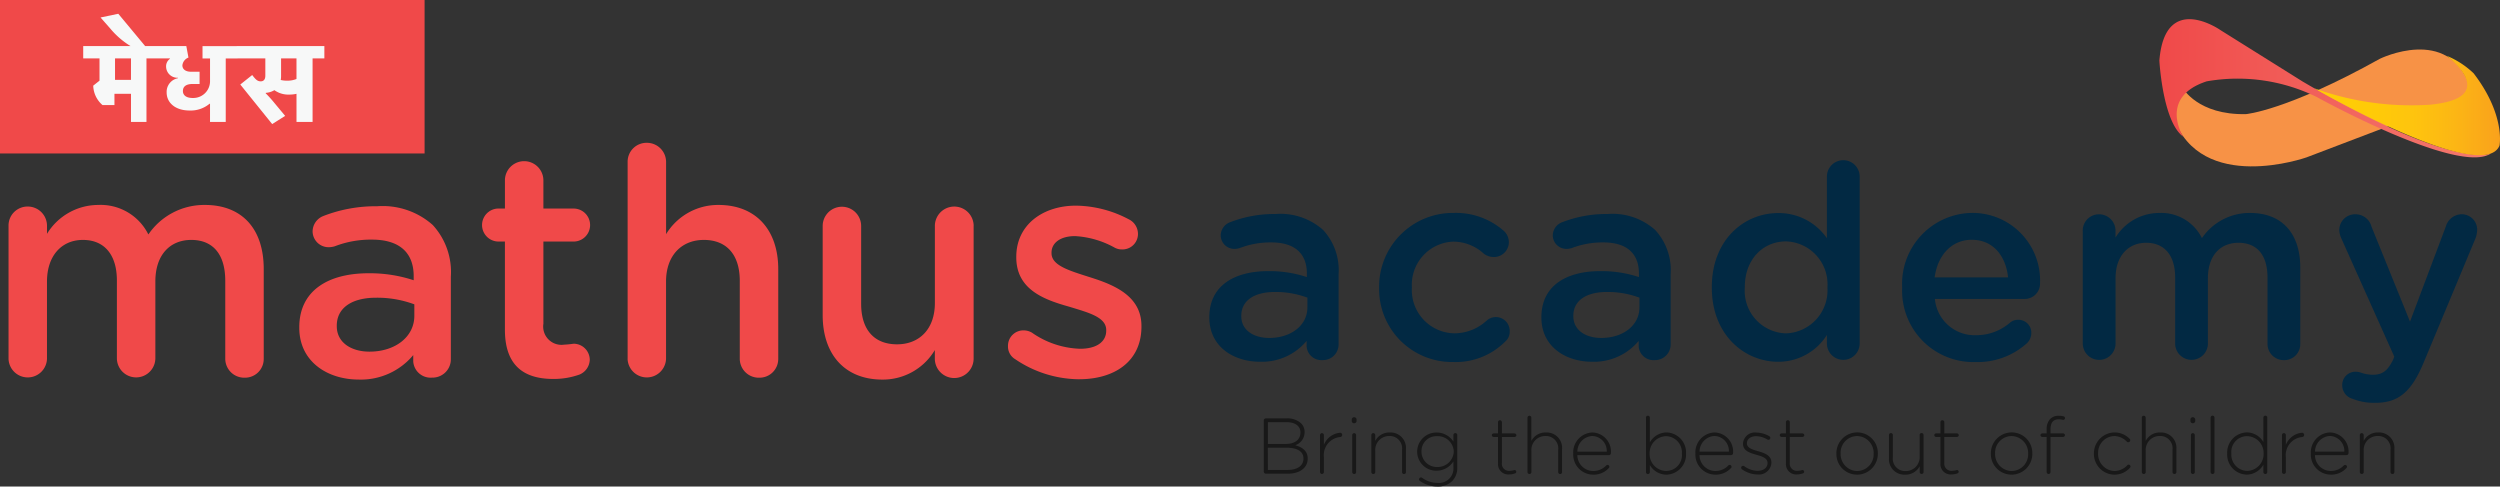
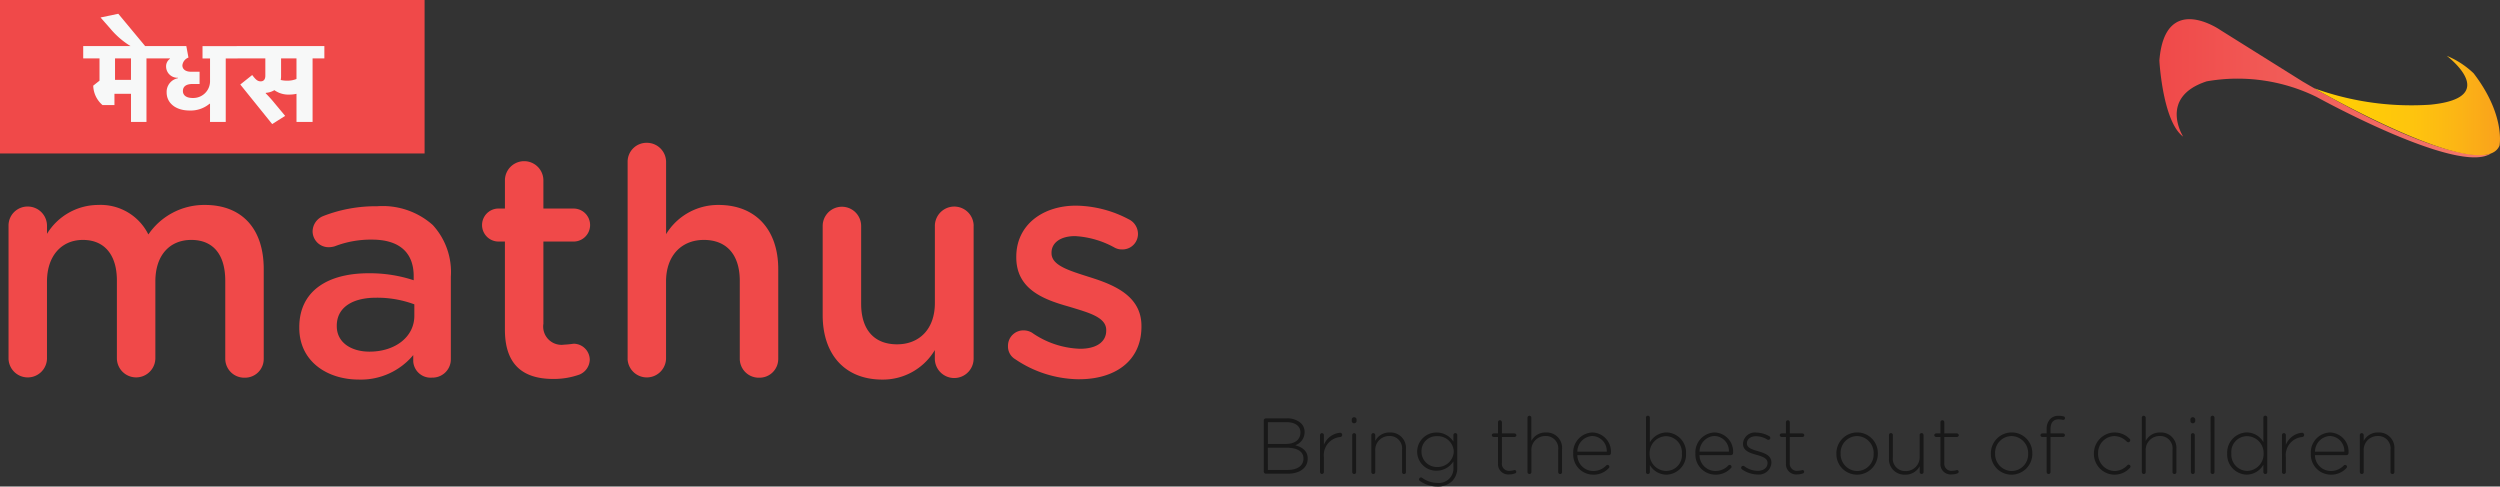
<svg xmlns="http://www.w3.org/2000/svg" width="226.103" height="44" viewBox="0 0 226.103 44">
  <rect x="0" y="0" width="226.103" height="44" fill="#333333" stroke="none" />
  <defs>
    <linearGradient id="linear-gradient" y1="0.5" x2="1" y2="0.5" gradientUnits="objectBoundingBox">
      <stop offset="0" stop-color="#f04949" />
      <stop offset="1" stop-color="#f37a6f" />
    </linearGradient>
    <linearGradient id="linear-gradient-2" y1="0.5" x2="1" y2="0.5" gradientUnits="objectBoundingBox">
      <stop offset="0" stop-color="#ffcd05" />
      <stop offset="0.288" stop-color="#ffcb07" />
      <stop offset="0.515" stop-color="#fec40e" />
      <stop offset="0.723" stop-color="#fcb714" />
      <stop offset="0.917" stop-color="#faa61a" />
      <stop offset="1" stop-color="#f99e1c" />
    </linearGradient>
  </defs>
  <g id="mathus-academy-logo" transform="translate(-0.001 0.003)">
    <g id="Group_1" data-name="Group 1" transform="translate(195.298 1.736)">
-       <path id="Path_1" data-name="Path 1" d="M938.532,24.873s1.348,2.423,5.684,2.335c0,0,3.663-.293,12.13-5.011,0,0,6.212-3.045,8.117,2.506,0,0,.323,3.5-6.476,3.265l-8.293,3.154s-9.552,3.38-12.042-3.651C937.653,27.47,937.243,25.615,938.532,24.873Z" transform="translate(-936.394 -18.625)" fill="#f79246" />
      <path id="Path_2" data-name="Path 2" d="M934.032,18.913s-2.27-3.561,2.125-5a16.217,16.217,0,0,1,9.932,1.406s12.92,7.149,15.793,5.1c0,0-3.106,1.67-17.024-6.476l-7.442-4.657s-5.04-3.546-5.537,2.754C931.88,12.043,932.171,17.551,934.032,18.913Z" transform="translate(-931.88 -8.295)" fill="url(#linear-gradient)" />
      <path id="Path_3" data-name="Path 3" d="M1010.7,24.08s5.061,3.8-1.524,4.424A25.852,25.852,0,0,1,998.72,27.02s15.261,8.808,16.755,5.176c0,0,.557-2.754-2.343-6.534A7.86,7.86,0,0,0,1010.7,24.08Z" transform="translate(-984.712 -20.772)" fill="url(#linear-gradient-2)" />
    </g>
    <g id="Page-2_1_" transform="translate(0.001 -0.003)">
      <g id="mathus-V8-Copy-55_1_" transform="translate(0 0)">
        <g id="logo_1_" transform="translate(0 0)">
          <g id="Group-3_1_" transform="translate(0 0)">
            <g id="Group-Copy_1_" transform="translate(0 0)">
              <rect id="Rectangle_1_" width="38.4" height="13.88" fill="#f04949" />
            </g>
            <path id="mathus_1_" d="M3.68,49.39a1.74,1.74,0,0,0,3.479,0V42.413c0-2.324,1.322-3.76,3.248-3.76s3.074,1.32,3.074,3.674v7.061a1.74,1.74,0,0,0,3.479,0V42.413c0-2.439,1.352-3.76,3.248-3.76,1.955,0,3.074,1.291,3.074,3.7V49.39a1.717,1.717,0,0,0,1.754,1.723,1.693,1.693,0,0,0,1.725-1.723v-8.1c0-3.7-2.012-5.8-5.317-5.8a6.108,6.108,0,0,0-5.116,2.67,4.818,4.818,0,0,0-4.541-2.67,5.441,5.441,0,0,0-4.627,2.611v-.717a1.739,1.739,0,0,0-1.754-1.75,1.716,1.716,0,0,0-1.725,1.75v12Zm31.673,1.892c-2.846,0-5.376-1.637-5.376-4.678v-.057c0-3.271,2.559-4.879,6.266-4.879a12.69,12.69,0,0,1,4.08.631v-.373c0-2.152-1.322-3.3-3.766-3.3a9.032,9.032,0,0,0-3.364.6,1.983,1.983,0,0,1-.547.086,1.446,1.446,0,0,1-1.465-1.436,1.514,1.514,0,0,1,.949-1.377,13.032,13.032,0,0,1,4.885-.891,6.81,6.81,0,0,1,5.03,1.693,6.279,6.279,0,0,1,1.639,4.678v7.463a1.655,1.655,0,0,1-1.7,1.664,1.571,1.571,0,0,1-1.7-1.463v-.574A6.163,6.163,0,0,1,35.353,51.282Zm.977-2.525c2.3,0,4.053-1.32,4.053-3.244V44.479a9.663,9.663,0,0,0-3.45-.6c-2.242,0-3.565.947-3.565,2.525v.057C33.37,47.925,34.663,48.757,36.329,48.757Zm16.613,2.469a6.88,6.88,0,0,0,2.385-.4,1.5,1.5,0,0,0,.92-1.35,1.466,1.466,0,0,0-1.465-1.436,8.233,8.233,0,0,1-.861.086,1.654,1.654,0,0,1-1.867-1.895V38.8h2.731a1.492,1.492,0,1,0,0-2.984H52.054V33.229a1.74,1.74,0,0,0-3.479,0v2.584H48A1.492,1.492,0,1,0,48,38.8h.574v7.978C48.575,50.106,50.385,51.226,52.942,51.226Zm6.725-1.836a1.74,1.74,0,0,0,3.479,0V42.413c0-2.354,1.408-3.76,3.42-3.76,2.068,0,3.248,1.35,3.248,3.7V49.39a1.717,1.717,0,0,0,1.754,1.723,1.693,1.693,0,0,0,1.725-1.723v-8.1c0-3.5-1.983-5.8-5.4-5.8a5.5,5.5,0,0,0-4.743,2.641V31.593a1.735,1.735,0,0,0-1.754-1.723,1.71,1.71,0,0,0-1.725,1.723v17.8Zm31.3-12a1.754,1.754,0,0,0-3.508,0v6.975c0,2.354-1.408,3.73-3.42,3.73-2.068,0-3.248-1.32-3.248-3.674V37.392a1.739,1.739,0,1,0-3.479,0v8.066c0,3.531,1.983,5.826,5.4,5.826a5.461,5.461,0,0,0,4.743-2.67v.775a1.754,1.754,0,0,0,3.508,0v-12Zm9.542,13.863c3.162,0,5.633-1.578,5.633-4.766v-.057c0-2.727-2.5-3.73-4.713-4.42-1.781-.574-3.42-1.033-3.42-2.152V39.8c0-.861.775-1.492,2.127-1.492a8.3,8.3,0,0,1,3.565,1.033,1.363,1.363,0,0,0,.689.172,1.4,1.4,0,0,0,1.438-1.406,1.472,1.472,0,0,0-.834-1.32,10.438,10.438,0,0,0-4.772-1.234c-3.018,0-5.4,1.75-5.4,4.621v.057c0,2.9,2.5,3.818,4.743,4.449,1.781.545,3.391.947,3.391,2.123v.057c0,1-.861,1.637-2.358,1.637a8.035,8.035,0,0,1-4.37-1.463,1.512,1.512,0,0,0-.748-.2,1.391,1.391,0,0,0-1.408,1.406,1.331,1.331,0,0,0,.66,1.205A10.407,10.407,0,0,0,100.509,51.255Z" transform="translate(-2.909 -16.954)" fill="#f04949" />
-             <path id="academy_1_" d="M526.471,55.684c-2.425,0-4.581-1.394-4.581-3.988v-.048c0-2.789,2.18-4.16,5.342-4.16a10.8,10.8,0,0,1,3.479.539v-.319c0-1.836-1.128-2.815-3.211-2.815a7.685,7.685,0,0,0-2.867.513,1.7,1.7,0,0,1-.465.073,1.234,1.234,0,0,1-1.249-1.224,1.288,1.288,0,0,1,.809-1.174,11.1,11.1,0,0,1,4.164-.759,5.8,5.8,0,0,1,4.288,1.444,5.355,5.355,0,0,1,1.4,3.988v6.363a1.412,1.412,0,0,1-1.446,1.419,1.34,1.34,0,0,1-1.446-1.247V53.8A5.254,5.254,0,0,1,526.471,55.684Zm.834-2.152c1.959,0,3.454-1.125,3.454-2.764v-.88a8.233,8.233,0,0,0-2.94-.513c-1.911,0-3.039.807-3.039,2.152v.048C524.782,52.821,525.885,53.532,527.305,53.532Zm16.632,2.177a6.334,6.334,0,0,0,4.7-1.836,1.152,1.152,0,0,0,.417-.931,1.25,1.25,0,0,0-2.083-.979,4.32,4.32,0,0,1-2.892,1.151,3.912,3.912,0,0,1-3.871-4.135v-.048a3.9,3.9,0,0,1,3.749-4.11,4.11,4.11,0,0,1,2.768,1.1,1.519,1.519,0,0,0,.882.293,1.349,1.349,0,0,0,1.373-1.345,1.4,1.4,0,0,0-.465-1.027,6.555,6.555,0,0,0-4.533-1.616,6.672,6.672,0,0,0-6.738,6.752v.048A6.6,6.6,0,0,0,543.937,55.709Zm12.566-.025c-2.425,0-4.581-1.394-4.581-3.988v-.048c0-2.789,2.18-4.16,5.342-4.16a10.8,10.8,0,0,1,3.479.539v-.319c0-1.836-1.128-2.815-3.211-2.815a7.685,7.685,0,0,0-2.867.513,1.7,1.7,0,0,1-.465.073,1.234,1.234,0,0,1-1.249-1.224,1.288,1.288,0,0,1,.809-1.174,11.1,11.1,0,0,1,4.164-.759,5.8,5.8,0,0,1,4.288,1.444,5.355,5.355,0,0,1,1.4,3.988v6.363a1.412,1.412,0,0,1-1.446,1.419,1.34,1.34,0,0,1-1.446-1.247V53.8A5.254,5.254,0,0,1,556.5,55.684Zm.832-2.152c1.959,0,3.454-1.125,3.454-2.764v-.88a8.233,8.233,0,0,0-2.94-.513c-1.911,0-3.039.807-3.039,2.152v.048C554.812,52.821,555.914,53.532,557.335,53.532ZM580.707,38.9V54.07a1.482,1.482,0,0,1-2.963,0v-.807a5.181,5.181,0,0,1-4.409,2.423c-3.039,0-6-2.423-6-6.7v-.048c0-4.282,2.915-6.7,6-6.7a5.291,5.291,0,0,1,4.409,2.276V38.9a1.482,1.482,0,0,1,2.963,0Zm-6.664,5.9c-2.033,0-3.724,1.566-3.724,4.135v.048a3.845,3.845,0,0,0,3.724,4.135,3.894,3.894,0,0,0,3.749-4.135v-.048A3.88,3.88,0,0,0,574.042,44.8Zm13.446,3.255h6.639c-.2-1.909-1.322-3.4-3.284-3.4C589.033,44.65,587.759,46.043,587.489,48.051ZM595.844,54a6.648,6.648,0,0,1-4.655,1.712A6.45,6.45,0,0,1,584.55,49v-.048a6.416,6.416,0,0,1,6.321-6.729,6.114,6.114,0,0,1,6.149,6.363,1.385,1.385,0,0,1-1.4,1.419h-8.111a3.609,3.609,0,0,0,3.724,3.278,4.649,4.649,0,0,0,3.062-1.125,1.1,1.1,0,0,1,.759-.268,1.165,1.165,0,0,1,1.176,1.2A1.284,1.284,0,0,1,595.844,54Zm5.042.073a1.482,1.482,0,0,0,2.963,0V48.125c0-1.983,1.127-3.2,2.768-3.2s2.622,1.125,2.622,3.131V54.07a1.482,1.482,0,0,0,2.963,0V48.125c0-2.079,1.151-3.2,2.768-3.2,1.666,0,2.622,1.1,2.622,3.156V54.07a1.465,1.465,0,0,0,1.494,1.469,1.443,1.443,0,0,0,1.469-1.469v-6.9c0-3.156-1.714-4.942-4.533-4.942a5.207,5.207,0,0,0-4.361,2.276,4.106,4.106,0,0,0-3.871-2.276,4.637,4.637,0,0,0-3.944,2.226v-.612a1.484,1.484,0,0,0-1.494-1.492,1.463,1.463,0,0,0-1.469,1.492V54.07ZM627.345,59.4c2.083,0,3.259-.979,4.361-3.621l4.728-11.33a2.689,2.689,0,0,0,.122-.71,1.4,1.4,0,0,0-1.421-1.394,1.521,1.521,0,0,0-1.421,1.125l-3.234,8.588L627,43.474a1.487,1.487,0,0,0-1.446-1.125,1.423,1.423,0,0,0-1.469,1.444,2,2,0,0,0,.172.71l4.8,10.718-.1.268c-.49,1-.956,1.371-1.838,1.371a3.337,3.337,0,0,1-1.029-.172,1.524,1.524,0,0,0-.539-.1,1.193,1.193,0,0,0-1.2,1.224,1.262,1.262,0,0,0,.93,1.224A5.284,5.284,0,0,0,627.345,59.4Z" transform="translate(-412.516 -22.968)" fill="#022943" />
-             <path id="Bring-the-best-out-o_1_" d="M545.38,153.609v-4.632a.19.19,0,0,1,.187-.187h1.882a1.827,1.827,0,0,1,1.3.442,1.078,1.078,0,0,1,.323.786v.015a1.236,1.236,0,0,1-.851,1.186c.6.157,1.132.5,1.132,1.195v.015c0,.836-.715,1.364-1.8,1.364h-1.989A.187.187,0,0,1,545.38,153.609Zm.373-2.509h1.654c.752,0,1.289-.365,1.289-1.029v-.015c0-.551-.451-.922-1.253-.922h-1.689Zm0,2.351h1.817c.859,0,1.4-.394,1.4-1.023v-.013c0-.614-.536-.972-1.524-.972h-1.7Zm4.715.193a.175.175,0,1,0,.35,0V152.3a1.641,1.641,0,0,1,1.467-1.823.189.189,0,0,0,.187-.193.187.187,0,0,0-.187-.193,1.735,1.735,0,0,0-1.467,1.094V150.3a.175.175,0,1,0-.35,0Zm2.869-4.623a.209.209,0,0,0,.214.214.217.217,0,0,0,.222-.214V148.9a.217.217,0,0,0-.222-.214.209.209,0,0,0-.214.214Zm.044,4.623a.173.173,0,0,0,.178.178.168.168,0,0,0,.172-.178V150.3a.175.175,0,1,0-.35,0Zm1.731,0a.173.173,0,0,0,.178.178.167.167,0,0,0,.172-.178v-1.957a1.251,1.251,0,0,1,1.266-1.3,1.112,1.112,0,0,1,1.159,1.243v2.016a.173.173,0,0,0,.178.178.167.167,0,0,0,.172-.178v-2.079a1.389,1.389,0,0,0-1.461-1.5,1.426,1.426,0,0,0-1.316.765V150.3a.175.175,0,1,0-.35,0v3.343Zm5.99,1.308a2.764,2.764,0,0,1-1.6-.5.189.189,0,0,1-.08-.157.184.184,0,0,1,.178-.163.21.21,0,0,1,.1.029,2.323,2.323,0,0,0,1.4.465,1.31,1.31,0,0,0,1.431-1.415v-.528a1.812,1.812,0,0,1-1.524.842,1.728,1.728,0,0,1-1.754-1.714V151.8a1.736,1.736,0,0,1,1.754-1.729,1.812,1.812,0,0,1,1.524.815V150.3a.17.17,0,0,1,.172-.178.177.177,0,0,1,.178.178v2.93a1.689,1.689,0,0,1-.465,1.236A1.836,1.836,0,0,1,561.1,154.952Zm-.048-1.765a1.458,1.458,0,0,0,1.511-1.387v-.013a1.45,1.45,0,0,0-1.511-1.387,1.349,1.349,0,0,0-1.41,1.379v.015A1.386,1.386,0,0,0,561.054,153.188Zm6.532.673a1.5,1.5,0,0,0,.516-.092.162.162,0,0,0,.115-.151.164.164,0,0,0-.157-.157,1.547,1.547,0,0,1-.415.071.641.641,0,0,1-.729-.708v-2.351h1.144a.166.166,0,0,0,.166-.157.171.171,0,0,0-.166-.163h-1.144v-1.014a.177.177,0,0,0-.178-.178.171.171,0,0,0-.172.178v1.014h-.394a.166.166,0,0,0-.166.157.171.171,0,0,0,.166.163h.394v2.387A.931.931,0,0,0,567.586,153.861Zm1.647-.216a.173.173,0,0,0,.178.178.167.167,0,0,0,.172-.178v-1.957a1.251,1.251,0,0,1,1.266-1.3,1.113,1.113,0,0,1,1.159,1.243v2.016a.173.173,0,0,0,.178.178.167.167,0,0,0,.172-.178v-2.079a1.389,1.389,0,0,0-1.461-1.5,1.426,1.426,0,0,0-1.316.765v-2.1a.177.177,0,0,0-.178-.178.171.171,0,0,0-.172.178v4.917Zm4.508-1.844H576.4a1.351,1.351,0,0,0-1.31-1.415A1.421,1.421,0,0,0,573.742,151.8Zm2.842,1.488a1.854,1.854,0,0,1-1.425.593,1.812,1.812,0,0,1-1.79-1.9v-.015a1.8,1.8,0,0,1,1.731-1.9,1.727,1.727,0,0,1,1.674,1.886.177.177,0,0,1-.172.163H573.74a1.445,1.445,0,0,0,1.431,1.436,1.611,1.611,0,0,0,1.18-.5.156.156,0,0,1,.115-.05.166.166,0,0,1,.117.289Zm3.364.356v-4.917a.167.167,0,0,1,.172-.178.172.172,0,0,1,.178.178v2.236a1.764,1.764,0,0,1,1.5-.9,1.812,1.812,0,0,1,1.775,1.895v.015a1.826,1.826,0,0,1-1.775,1.909,1.756,1.756,0,0,1-1.5-.872v.637a.17.17,0,0,1-.172.178A.177.177,0,0,1,579.947,153.645Zm1.817-.1a1.426,1.426,0,0,0,1.431-1.557v-.015a1.468,1.468,0,0,0-1.431-1.572,1.528,1.528,0,0,0-1.488,1.566v.015A1.523,1.523,0,0,0,581.764,153.546Zm3.028-1.746h2.655a1.351,1.351,0,0,0-1.31-1.415A1.42,1.42,0,0,0,584.792,151.8Zm2.84,1.488a1.854,1.854,0,0,1-1.425.593,1.812,1.812,0,0,1-1.79-1.9v-.015a1.8,1.8,0,0,1,1.731-1.9,1.727,1.727,0,0,1,1.674,1.886.177.177,0,0,1-.172.163h-2.863a1.445,1.445,0,0,0,1.431,1.436,1.611,1.611,0,0,0,1.18-.5.156.156,0,0,1,.115-.05.168.168,0,0,1,.172.163A.153.153,0,0,1,587.632,153.288Zm2.4.578a1.131,1.131,0,0,0,1.26-1.065v-.015c0-.643-.616-.857-1.2-1.023-.522-.151-1.016-.3-1.016-.708v-.015c0-.365.329-.637.83-.637a2.037,2.037,0,0,1,1.016.3.179.179,0,0,0,.1.029.175.175,0,0,0,.172-.172.19.19,0,0,0-.092-.157,2.5,2.5,0,0,0-1.18-.329,1.073,1.073,0,0,0-1.2,1.008v.015c0,.65.658.83,1.253,1,.507.143.966.3.966.729v.015c0,.421-.386.694-.88.694a2.049,2.049,0,0,1-1.218-.415.2.2,0,0,0-.115-.036.175.175,0,0,0-.172.172.188.188,0,0,0,.065.136A2.5,2.5,0,0,0,590.03,153.867Zm3.592-.006a1.5,1.5,0,0,0,.516-.092.162.162,0,0,0,.115-.151.164.164,0,0,0-.157-.157,1.547,1.547,0,0,1-.415.071.641.641,0,0,1-.729-.708v-2.351H594.1a.166.166,0,0,0,.166-.157.171.171,0,0,0-.166-.163h-1.144v-1.014a.177.177,0,0,0-.178-.178.173.173,0,0,0-.172.178v1.014h-.394a.166.166,0,0,0-.166.157.171.171,0,0,0,.166.163h.394v2.387A.931.931,0,0,0,593.622,153.861Zm5.411.021a1.864,1.864,0,0,1-1.867-1.895v-.015a1.885,1.885,0,0,1,1.882-1.909,1.864,1.864,0,0,1,1.867,1.895v.015A1.885,1.885,0,0,1,599.033,153.882Zm.015-.329a1.505,1.505,0,0,0,1.488-1.566v-.015a1.53,1.53,0,0,0-1.5-1.58,1.505,1.505,0,0,0-1.488,1.565v.015A1.529,1.529,0,0,0,599.048,153.553Zm6-3.253a.173.173,0,0,0-.178-.178.167.167,0,0,0-.172.178v1.957a1.251,1.251,0,0,1-1.266,1.3,1.112,1.112,0,0,1-1.159-1.243V150.3a.173.173,0,0,0-.178-.178.167.167,0,0,0-.172.178v2.079a1.389,1.389,0,0,0,1.461,1.5,1.426,1.426,0,0,0,1.316-.765v.528a.175.175,0,1,0,.35,0V150.3Zm2.548,3.561a1.5,1.5,0,0,0,.516-.092.162.162,0,0,0,.115-.151.164.164,0,0,0-.157-.157,1.547,1.547,0,0,1-.415.071.641.641,0,0,1-.729-.708v-2.351h1.144a.166.166,0,0,0,.166-.157.171.171,0,0,0-.166-.163H606.93v-1.014a.177.177,0,0,0-.178-.178.173.173,0,0,0-.172.178v1.014h-.394a.166.166,0,0,0-.165.157.171.171,0,0,0,.165.163h.394v2.387A.929.929,0,0,0,607.6,153.861Zm5.409.021a1.864,1.864,0,0,1-1.867-1.895v-.015a1.885,1.885,0,0,1,1.882-1.909,1.864,1.864,0,0,1,1.867,1.895v.015A1.885,1.885,0,0,1,613.009,153.882Zm.015-.329a1.505,1.505,0,0,0,1.488-1.566v-.015a1.53,1.53,0,0,0-1.5-1.58,1.505,1.505,0,0,0-1.488,1.565v.015A1.529,1.529,0,0,0,613.024,153.553Zm3.162.092a.177.177,0,0,0,.178.178.171.171,0,0,0,.172-.178v-3.173h1.138a.166.166,0,0,0,.166-.157.162.162,0,0,0-.166-.163h-1.138v-.35c0-.622.237-.922.738-.922a2.031,2.031,0,0,1,.373.042.161.161,0,0,0,.2-.151.165.165,0,0,0-.136-.163,1.794,1.794,0,0,0-.436-.05,1.043,1.043,0,0,0-.765.285,1.317,1.317,0,0,0-.323.951v.358h-.394a.166.166,0,0,0-.166.157.162.162,0,0,0,.166.163h.394v3.173Zm6.134.237a1.872,1.872,0,0,0,1.41-.629.154.154,0,0,0,.042-.107.185.185,0,0,0-.172-.172.169.169,0,0,0-.115.057,1.61,1.61,0,0,1-1.144.522,1.533,1.533,0,0,1-1.5-1.58v-.015a1.507,1.507,0,0,1,1.473-1.566,1.59,1.59,0,0,1,1.132.516.179.179,0,0,0,.122.042.177.177,0,0,0,.178-.178.182.182,0,0,0-.05-.128,1.913,1.913,0,0,0-1.375-.578,1.894,1.894,0,0,0-1.861,1.909v.015A1.88,1.88,0,0,0,622.321,153.882Zm2.475-.237a.173.173,0,0,0,.178.178.167.167,0,0,0,.172-.178v-1.957a1.251,1.251,0,0,1,1.266-1.3,1.112,1.112,0,0,1,1.159,1.243v2.016a.173.173,0,0,0,.178.178.167.167,0,0,0,.172-.178v-2.079a1.389,1.389,0,0,0-1.461-1.5,1.426,1.426,0,0,0-1.316.765v-2.1a.177.177,0,0,0-.178-.178.171.171,0,0,0-.172.178v4.917Zm4.395-4.623a.209.209,0,0,0,.214.214.217.217,0,0,0,.222-.214V148.9a.217.217,0,0,0-.222-.214.21.21,0,0,0-.214.214Zm.044,4.623a.173.173,0,0,0,.178.178.167.167,0,0,0,.172-.178V150.3a.175.175,0,1,0-.35,0Zm1.781,0a.173.173,0,0,0,.178.178.167.167,0,0,0,.172-.178v-4.917a.177.177,0,0,0-.178-.178.171.171,0,0,0-.172.178Zm5.124-4.917v4.917a.167.167,0,0,1-.172.178.172.172,0,0,1-.178-.178v-.664a1.764,1.764,0,0,1-1.5.9,1.812,1.812,0,0,1-1.775-1.895v-.015a1.826,1.826,0,0,1,1.775-1.909,1.756,1.756,0,0,1,1.5.872v-2.207a.167.167,0,0,1,.172-.178A.173.173,0,0,1,636.14,148.728Zm-1.817,1.672a1.426,1.426,0,0,0-1.431,1.557v.015a1.468,1.468,0,0,0,1.431,1.572,1.528,1.528,0,0,0,1.488-1.566v-.015A1.522,1.522,0,0,0,634.323,150.4Zm3.148,3.244a.175.175,0,1,0,.35,0V152.3a1.641,1.641,0,0,1,1.467-1.823.189.189,0,0,0,.187-.193.187.187,0,0,0-.187-.193,1.735,1.735,0,0,0-1.467,1.094V150.3a.175.175,0,1,0-.35,0Zm2.984-1.844h2.655a1.351,1.351,0,0,0-1.31-1.415A1.421,1.421,0,0,0,640.455,151.8Zm2.842,1.488a1.854,1.854,0,0,1-1.425.593,1.812,1.812,0,0,1-1.79-1.9v-.015a1.8,1.8,0,0,1,1.731-1.9,1.727,1.727,0,0,1,1.674,1.886.177.177,0,0,1-.172.163h-2.863a1.445,1.445,0,0,0,1.431,1.436,1.611,1.611,0,0,0,1.18-.5.156.156,0,0,1,.115-.05.166.166,0,0,1,.117.289Zm1.215.356a.173.173,0,0,0,.178.178.167.167,0,0,0,.172-.178v-1.957a1.251,1.251,0,0,1,1.266-1.3,1.113,1.113,0,0,1,1.159,1.243v2.016a.173.173,0,0,0,.178.178.168.168,0,0,0,.172-.178v-2.079a1.389,1.389,0,0,0-1.461-1.5,1.426,1.426,0,0,0-1.316.765V150.3a.175.175,0,1,0-.35,0v3.343Z" transform="translate(-431.083 -110.952)" fill="#181818" />
+             <path id="Bring-the-best-out-o_1_" d="M545.38,153.609v-4.632a.19.19,0,0,1,.187-.187h1.882a1.827,1.827,0,0,1,1.3.442,1.078,1.078,0,0,1,.323.786v.015a1.236,1.236,0,0,1-.851,1.186c.6.157,1.132.5,1.132,1.195v.015c0,.836-.715,1.364-1.8,1.364h-1.989A.187.187,0,0,1,545.38,153.609Zm.373-2.509h1.654c.752,0,1.289-.365,1.289-1.029v-.015c0-.551-.451-.922-1.253-.922h-1.689Zm0,2.351h1.817c.859,0,1.4-.394,1.4-1.023v-.013c0-.614-.536-.972-1.524-.972h-1.7Zm4.715.193a.175.175,0,1,0,.35,0V152.3a1.641,1.641,0,0,1,1.467-1.823.189.189,0,0,0,.187-.193.187.187,0,0,0-.187-.193,1.735,1.735,0,0,0-1.467,1.094V150.3a.175.175,0,1,0-.35,0Zm2.869-4.623a.209.209,0,0,0,.214.214.217.217,0,0,0,.222-.214V148.9a.217.217,0,0,0-.222-.214.209.209,0,0,0-.214.214Zm.044,4.623a.173.173,0,0,0,.178.178.168.168,0,0,0,.172-.178V150.3a.175.175,0,1,0-.35,0Zm1.731,0a.173.173,0,0,0,.178.178.167.167,0,0,0,.172-.178v-1.957a1.251,1.251,0,0,1,1.266-1.3,1.112,1.112,0,0,1,1.159,1.243v2.016a.173.173,0,0,0,.178.178.167.167,0,0,0,.172-.178v-2.079a1.389,1.389,0,0,0-1.461-1.5,1.426,1.426,0,0,0-1.316.765V150.3a.175.175,0,1,0-.35,0v3.343Zm5.99,1.308a2.764,2.764,0,0,1-1.6-.5.189.189,0,0,1-.08-.157.184.184,0,0,1,.178-.163.21.21,0,0,1,.1.029,2.323,2.323,0,0,0,1.4.465,1.31,1.31,0,0,0,1.431-1.415v-.528a1.812,1.812,0,0,1-1.524.842,1.728,1.728,0,0,1-1.754-1.714V151.8a1.736,1.736,0,0,1,1.754-1.729,1.812,1.812,0,0,1,1.524.815V150.3a.17.17,0,0,1,.172-.178.177.177,0,0,1,.178.178v2.93a1.689,1.689,0,0,1-.465,1.236A1.836,1.836,0,0,1,561.1,154.952Zm-.048-1.765a1.458,1.458,0,0,0,1.511-1.387v-.013a1.45,1.45,0,0,0-1.511-1.387,1.349,1.349,0,0,0-1.41,1.379v.015A1.386,1.386,0,0,0,561.054,153.188Zm6.532.673a1.5,1.5,0,0,0,.516-.092.162.162,0,0,0,.115-.151.164.164,0,0,0-.157-.157,1.547,1.547,0,0,1-.415.071.641.641,0,0,1-.729-.708v-2.351h1.144a.166.166,0,0,0,.166-.157.171.171,0,0,0-.166-.163h-1.144v-1.014a.177.177,0,0,0-.178-.178.171.171,0,0,0-.172.178v1.014h-.394a.166.166,0,0,0-.166.157.171.171,0,0,0,.166.163h.394v2.387A.931.931,0,0,0,567.586,153.861Zm1.647-.216a.173.173,0,0,0,.178.178.167.167,0,0,0,.172-.178v-1.957a1.251,1.251,0,0,1,1.266-1.3,1.113,1.113,0,0,1,1.159,1.243v2.016a.173.173,0,0,0,.178.178.167.167,0,0,0,.172-.178v-2.079a1.389,1.389,0,0,0-1.461-1.5,1.426,1.426,0,0,0-1.316.765v-2.1a.177.177,0,0,0-.178-.178.171.171,0,0,0-.172.178v4.917Zm4.508-1.844H576.4a1.351,1.351,0,0,0-1.31-1.415A1.421,1.421,0,0,0,573.742,151.8Zm2.842,1.488a1.854,1.854,0,0,1-1.425.593,1.812,1.812,0,0,1-1.79-1.9v-.015a1.8,1.8,0,0,1,1.731-1.9,1.727,1.727,0,0,1,1.674,1.886.177.177,0,0,1-.172.163H573.74a1.445,1.445,0,0,0,1.431,1.436,1.611,1.611,0,0,0,1.18-.5.156.156,0,0,1,.115-.05.166.166,0,0,1,.117.289Zm3.364.356v-4.917a.167.167,0,0,1,.172-.178.172.172,0,0,1,.178.178v2.236a1.764,1.764,0,0,1,1.5-.9,1.812,1.812,0,0,1,1.775,1.895v.015a1.826,1.826,0,0,1-1.775,1.909,1.756,1.756,0,0,1-1.5-.872v.637a.17.17,0,0,1-.172.178A.177.177,0,0,1,579.947,153.645Zm1.817-.1a1.426,1.426,0,0,0,1.431-1.557v-.015a1.468,1.468,0,0,0-1.431-1.572,1.528,1.528,0,0,0-1.488,1.566v.015A1.523,1.523,0,0,0,581.764,153.546Zm3.028-1.746h2.655a1.351,1.351,0,0,0-1.31-1.415A1.42,1.42,0,0,0,584.792,151.8Zm2.84,1.488a1.854,1.854,0,0,1-1.425.593,1.812,1.812,0,0,1-1.79-1.9v-.015a1.8,1.8,0,0,1,1.731-1.9,1.727,1.727,0,0,1,1.674,1.886.177.177,0,0,1-.172.163h-2.863a1.445,1.445,0,0,0,1.431,1.436,1.611,1.611,0,0,0,1.18-.5.156.156,0,0,1,.115-.05.168.168,0,0,1,.172.163A.153.153,0,0,1,587.632,153.288m2.4.578a1.131,1.131,0,0,0,1.26-1.065v-.015c0-.643-.616-.857-1.2-1.023-.522-.151-1.016-.3-1.016-.708v-.015c0-.365.329-.637.83-.637a2.037,2.037,0,0,1,1.016.3.179.179,0,0,0,.1.029.175.175,0,0,0,.172-.172.19.19,0,0,0-.092-.157,2.5,2.5,0,0,0-1.18-.329,1.073,1.073,0,0,0-1.2,1.008v.015c0,.65.658.83,1.253,1,.507.143.966.3.966.729v.015c0,.421-.386.694-.88.694a2.049,2.049,0,0,1-1.218-.415.2.2,0,0,0-.115-.036.175.175,0,0,0-.172.172.188.188,0,0,0,.065.136A2.5,2.5,0,0,0,590.03,153.867Zm3.592-.006a1.5,1.5,0,0,0,.516-.092.162.162,0,0,0,.115-.151.164.164,0,0,0-.157-.157,1.547,1.547,0,0,1-.415.071.641.641,0,0,1-.729-.708v-2.351H594.1a.166.166,0,0,0,.166-.157.171.171,0,0,0-.166-.163h-1.144v-1.014a.177.177,0,0,0-.178-.178.173.173,0,0,0-.172.178v1.014h-.394a.166.166,0,0,0-.166.157.171.171,0,0,0,.166.163h.394v2.387A.931.931,0,0,0,593.622,153.861Zm5.411.021a1.864,1.864,0,0,1-1.867-1.895v-.015a1.885,1.885,0,0,1,1.882-1.909,1.864,1.864,0,0,1,1.867,1.895v.015A1.885,1.885,0,0,1,599.033,153.882Zm.015-.329a1.505,1.505,0,0,0,1.488-1.566v-.015a1.53,1.53,0,0,0-1.5-1.58,1.505,1.505,0,0,0-1.488,1.565v.015A1.529,1.529,0,0,0,599.048,153.553Zm6-3.253a.173.173,0,0,0-.178-.178.167.167,0,0,0-.172.178v1.957a1.251,1.251,0,0,1-1.266,1.3,1.112,1.112,0,0,1-1.159-1.243V150.3a.173.173,0,0,0-.178-.178.167.167,0,0,0-.172.178v2.079a1.389,1.389,0,0,0,1.461,1.5,1.426,1.426,0,0,0,1.316-.765v.528a.175.175,0,1,0,.35,0V150.3Zm2.548,3.561a1.5,1.5,0,0,0,.516-.092.162.162,0,0,0,.115-.151.164.164,0,0,0-.157-.157,1.547,1.547,0,0,1-.415.071.641.641,0,0,1-.729-.708v-2.351h1.144a.166.166,0,0,0,.166-.157.171.171,0,0,0-.166-.163H606.93v-1.014a.177.177,0,0,0-.178-.178.173.173,0,0,0-.172.178v1.014h-.394a.166.166,0,0,0-.165.157.171.171,0,0,0,.165.163h.394v2.387A.929.929,0,0,0,607.6,153.861Zm5.409.021a1.864,1.864,0,0,1-1.867-1.895v-.015a1.885,1.885,0,0,1,1.882-1.909,1.864,1.864,0,0,1,1.867,1.895v.015A1.885,1.885,0,0,1,613.009,153.882Zm.015-.329a1.505,1.505,0,0,0,1.488-1.566v-.015a1.53,1.53,0,0,0-1.5-1.58,1.505,1.505,0,0,0-1.488,1.565v.015A1.529,1.529,0,0,0,613.024,153.553Zm3.162.092a.177.177,0,0,0,.178.178.171.171,0,0,0,.172-.178v-3.173h1.138a.166.166,0,0,0,.166-.157.162.162,0,0,0-.166-.163h-1.138v-.35c0-.622.237-.922.738-.922a2.031,2.031,0,0,1,.373.042.161.161,0,0,0,.2-.151.165.165,0,0,0-.136-.163,1.794,1.794,0,0,0-.436-.05,1.043,1.043,0,0,0-.765.285,1.317,1.317,0,0,0-.323.951v.358h-.394a.166.166,0,0,0-.166.157.162.162,0,0,0,.166.163h.394v3.173Zm6.134.237a1.872,1.872,0,0,0,1.41-.629.154.154,0,0,0,.042-.107.185.185,0,0,0-.172-.172.169.169,0,0,0-.115.057,1.61,1.61,0,0,1-1.144.522,1.533,1.533,0,0,1-1.5-1.58v-.015a1.507,1.507,0,0,1,1.473-1.566,1.59,1.59,0,0,1,1.132.516.179.179,0,0,0,.122.042.177.177,0,0,0,.178-.178.182.182,0,0,0-.05-.128,1.913,1.913,0,0,0-1.375-.578,1.894,1.894,0,0,0-1.861,1.909v.015A1.88,1.88,0,0,0,622.321,153.882Zm2.475-.237a.173.173,0,0,0,.178.178.167.167,0,0,0,.172-.178v-1.957a1.251,1.251,0,0,1,1.266-1.3,1.112,1.112,0,0,1,1.159,1.243v2.016a.173.173,0,0,0,.178.178.167.167,0,0,0,.172-.178v-2.079a1.389,1.389,0,0,0-1.461-1.5,1.426,1.426,0,0,0-1.316.765v-2.1a.177.177,0,0,0-.178-.178.171.171,0,0,0-.172.178v4.917Zm4.395-4.623a.209.209,0,0,0,.214.214.217.217,0,0,0,.222-.214V148.9a.217.217,0,0,0-.222-.214.21.21,0,0,0-.214.214Zm.044,4.623a.173.173,0,0,0,.178.178.167.167,0,0,0,.172-.178V150.3a.175.175,0,1,0-.35,0Zm1.781,0a.173.173,0,0,0,.178.178.167.167,0,0,0,.172-.178v-4.917a.177.177,0,0,0-.178-.178.171.171,0,0,0-.172.178Zm5.124-4.917v4.917a.167.167,0,0,1-.172.178.172.172,0,0,1-.178-.178v-.664a1.764,1.764,0,0,1-1.5.9,1.812,1.812,0,0,1-1.775-1.895v-.015a1.826,1.826,0,0,1,1.775-1.909,1.756,1.756,0,0,1,1.5.872v-2.207a.167.167,0,0,1,.172-.178A.173.173,0,0,1,636.14,148.728Zm-1.817,1.672a1.426,1.426,0,0,0-1.431,1.557v.015a1.468,1.468,0,0,0,1.431,1.572,1.528,1.528,0,0,0,1.488-1.566v-.015A1.522,1.522,0,0,0,634.323,150.4Zm3.148,3.244a.175.175,0,1,0,.35,0V152.3a1.641,1.641,0,0,1,1.467-1.823.189.189,0,0,0,.187-.193.187.187,0,0,0-.187-.193,1.735,1.735,0,0,0-1.467,1.094V150.3a.175.175,0,1,0-.35,0Zm2.984-1.844h2.655a1.351,1.351,0,0,0-1.31-1.415A1.421,1.421,0,0,0,640.455,151.8Zm2.842,1.488a1.854,1.854,0,0,1-1.425.593,1.812,1.812,0,0,1-1.79-1.9v-.015a1.8,1.8,0,0,1,1.731-1.9,1.727,1.727,0,0,1,1.674,1.886.177.177,0,0,1-.172.163h-2.863a1.445,1.445,0,0,0,1.431,1.436,1.611,1.611,0,0,0,1.18-.5.156.156,0,0,1,.115-.05.166.166,0,0,1,.117.289Zm1.215.356a.173.173,0,0,0,.178.178.167.167,0,0,0,.172-.178v-1.957a1.251,1.251,0,0,1,1.266-1.3,1.113,1.113,0,0,1,1.159,1.243v2.016a.173.173,0,0,0,.178.178.168.168,0,0,0,.172-.178v-2.079a1.389,1.389,0,0,0-1.461-1.5,1.426,1.426,0,0,0-1.316.765V150.3a.175.175,0,1,0-.35,0v3.343Z" transform="translate(-431.083 -110.952)" fill="#181818" />
            <path id="मेधस_1_" d="M41.631-17.249h-1.4v-2.544H38.735v1.023H37.658a2.4,2.4,0,0,1-.842-1.758l.568-.451v-2.014H35.91v-1.115H42.7v1.115H41.631v5.744Zm-1.4-5.744H38.787v1.943h1.442Zm1.341-1.042h-1.26l-.071-.042a7.405,7.405,0,0,1-1.9-1.635l-.863-.981,1.605-.337Zm7.23,6.786H47.378v-1.645h-.04a2.658,2.658,0,0,1-1.809.614c-1.27,0-2.073-.685-2.073-1.635A1.253,1.253,0,0,1,44.473-21.2v-.042a1.025,1.025,0,0,1-1.067-1.012.822.822,0,0,1,.346-.7v-.042H42.635v-1.115h2.6l.193,1.042a.853.853,0,0,0-.549.7c0,.348.275.583.792.583h.763v1.107H45.8c-.6,0-.874.245-.874.633,0,.306.2.633.9.633A1.517,1.517,0,0,0,47.38-20.89v-2.1H46.7v-1.115H49.87v1.115H48.8v5.744Zm5.554-3.73a2.114,2.114,0,0,0,.842-.153v-1.861H53.805v1.574a2.03,2.03,0,0,1-.031.377A2.262,2.262,0,0,0,54.355-20.98Zm-1.941,1.1v.042a11.934,11.934,0,0,1,.824.92l.935,1.123L53-17.054l-2.884-3.577,1.077-.859c.314.409.478.572.771.572.235,0,.417-.143.417-.511v-1.563H49.8v-1.115H57.72v1.115H56.654v5.744H55.2v-2.544a2.806,2.806,0,0,1-.65.071,2.174,2.174,0,0,1-1.352-.4,1.694,1.694,0,0,1-.692.235C52.477-19.886,52.445-19.875,52.414-19.875Z" transform="translate(-28.384 28.275)" fill="#f7f8f8" />
          </g>
        </g>
      </g>
    </g>
  </g>
</svg>